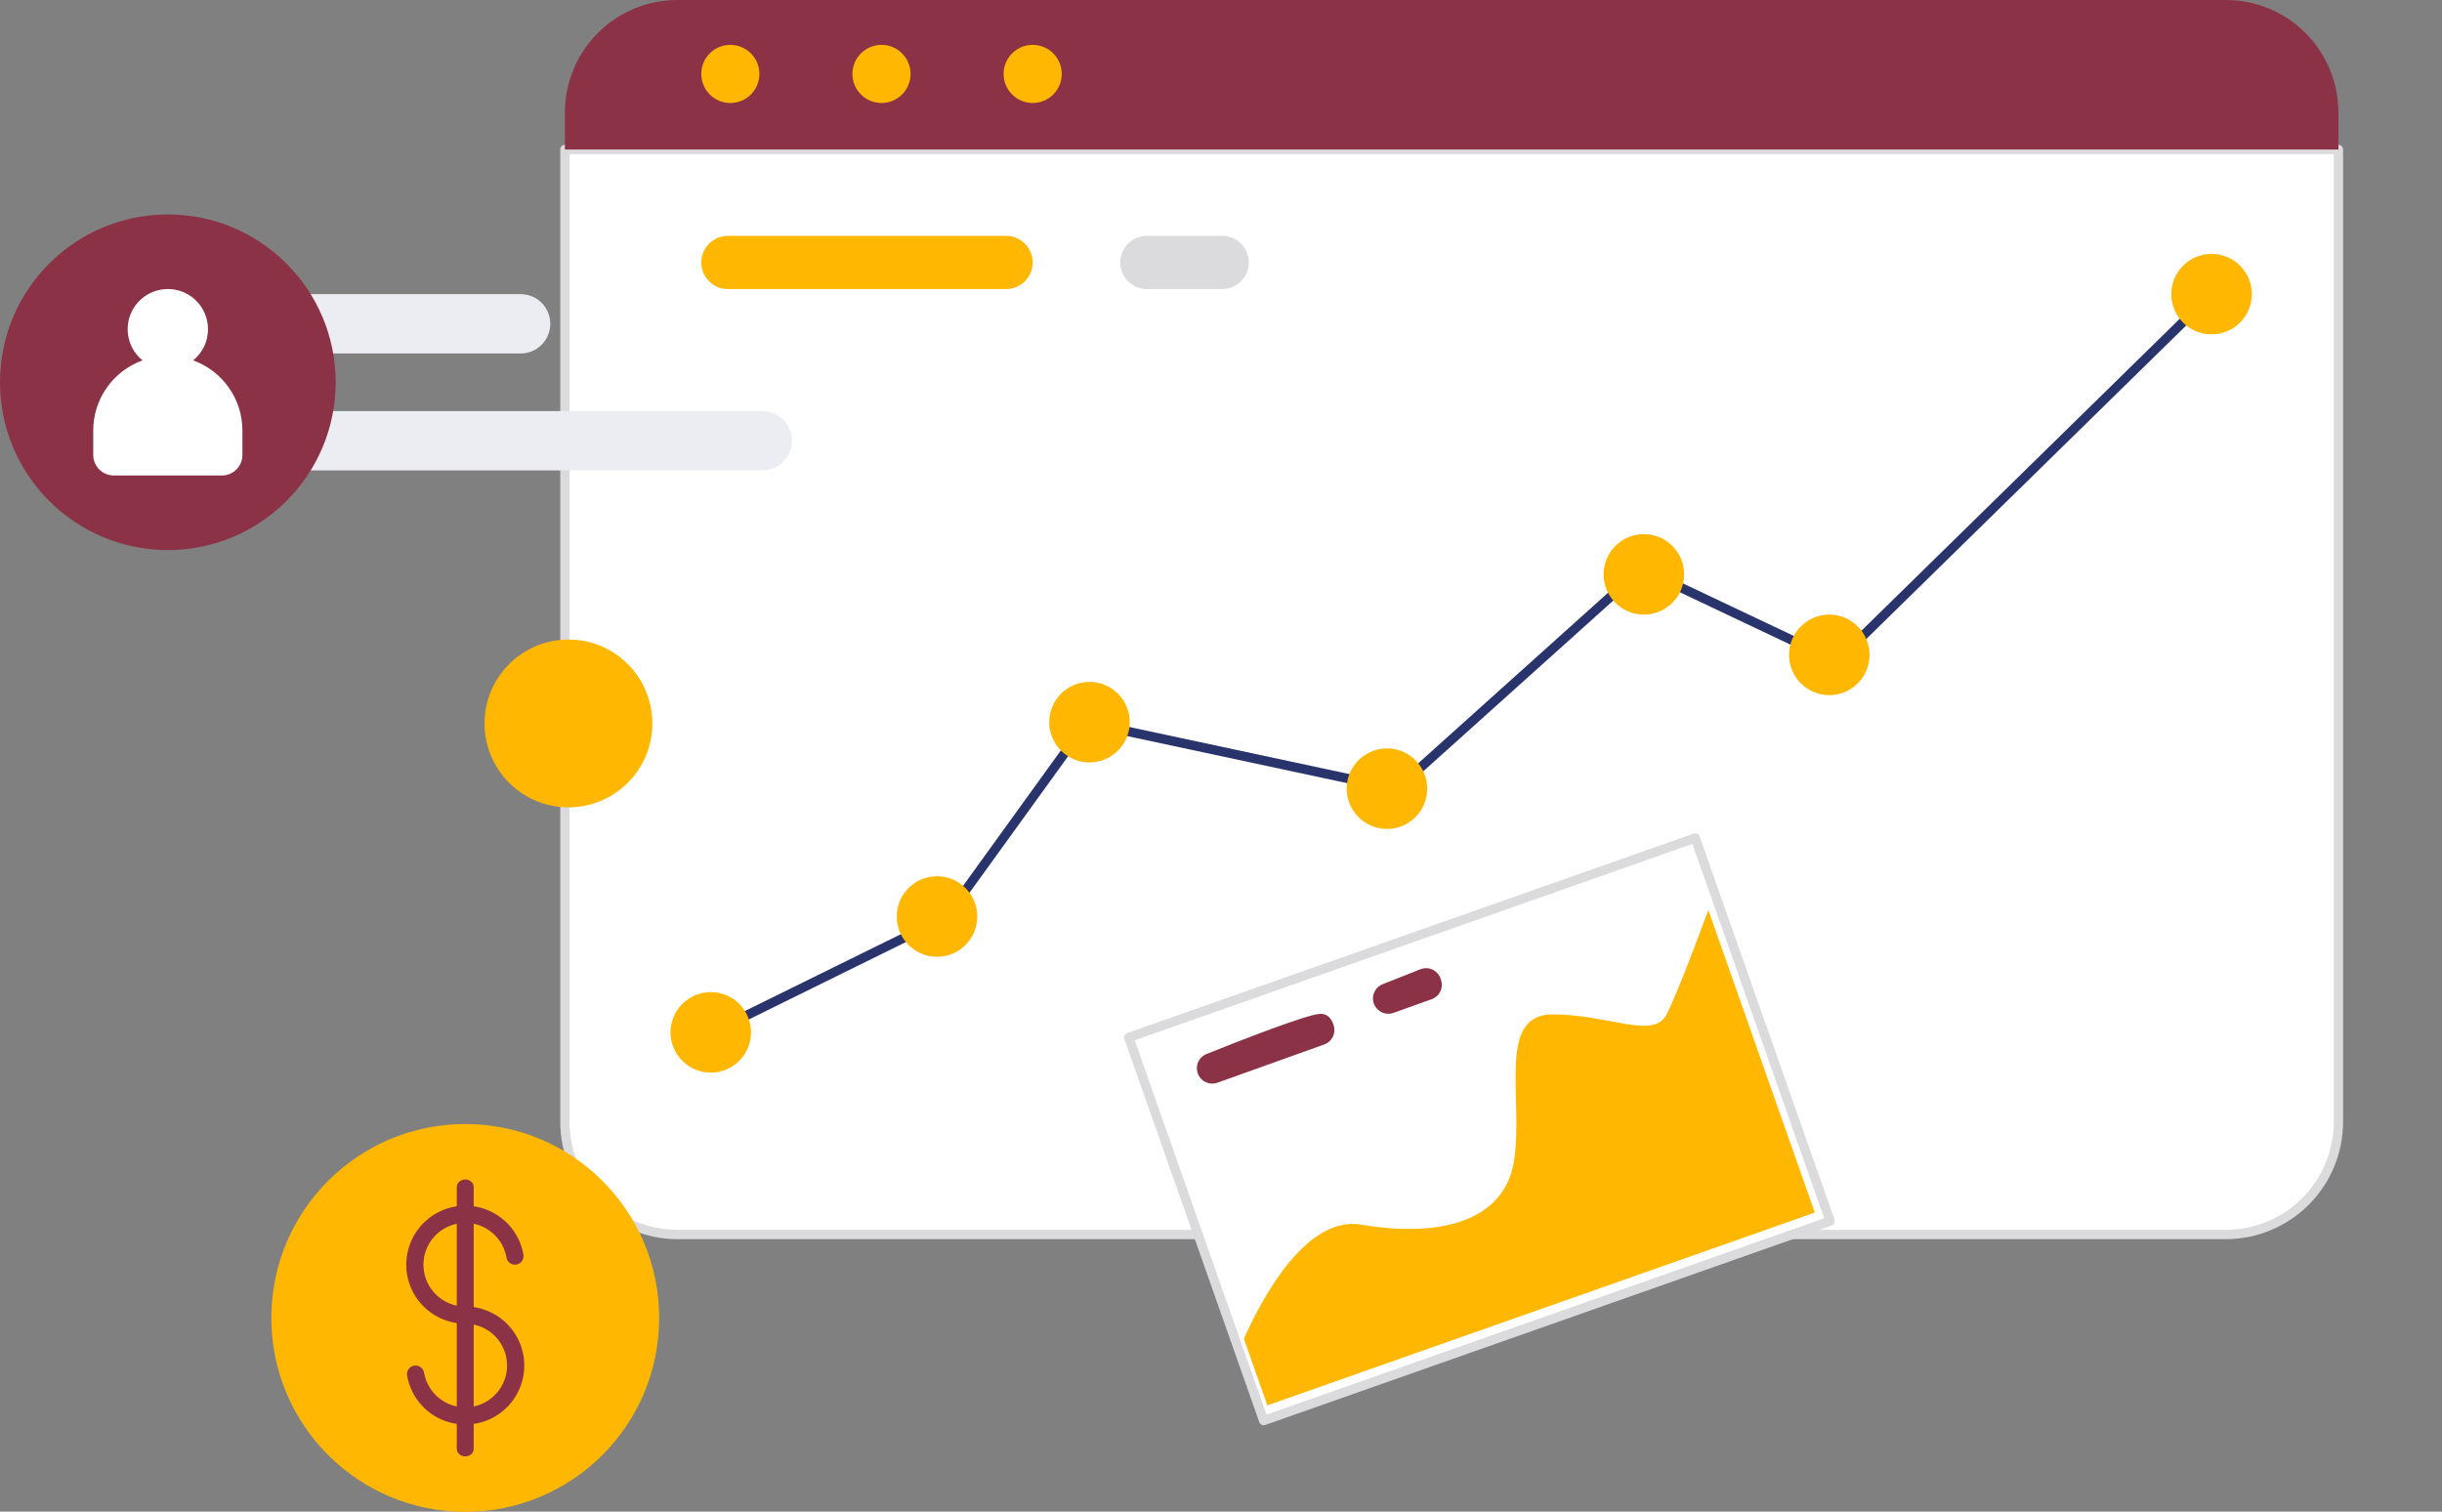
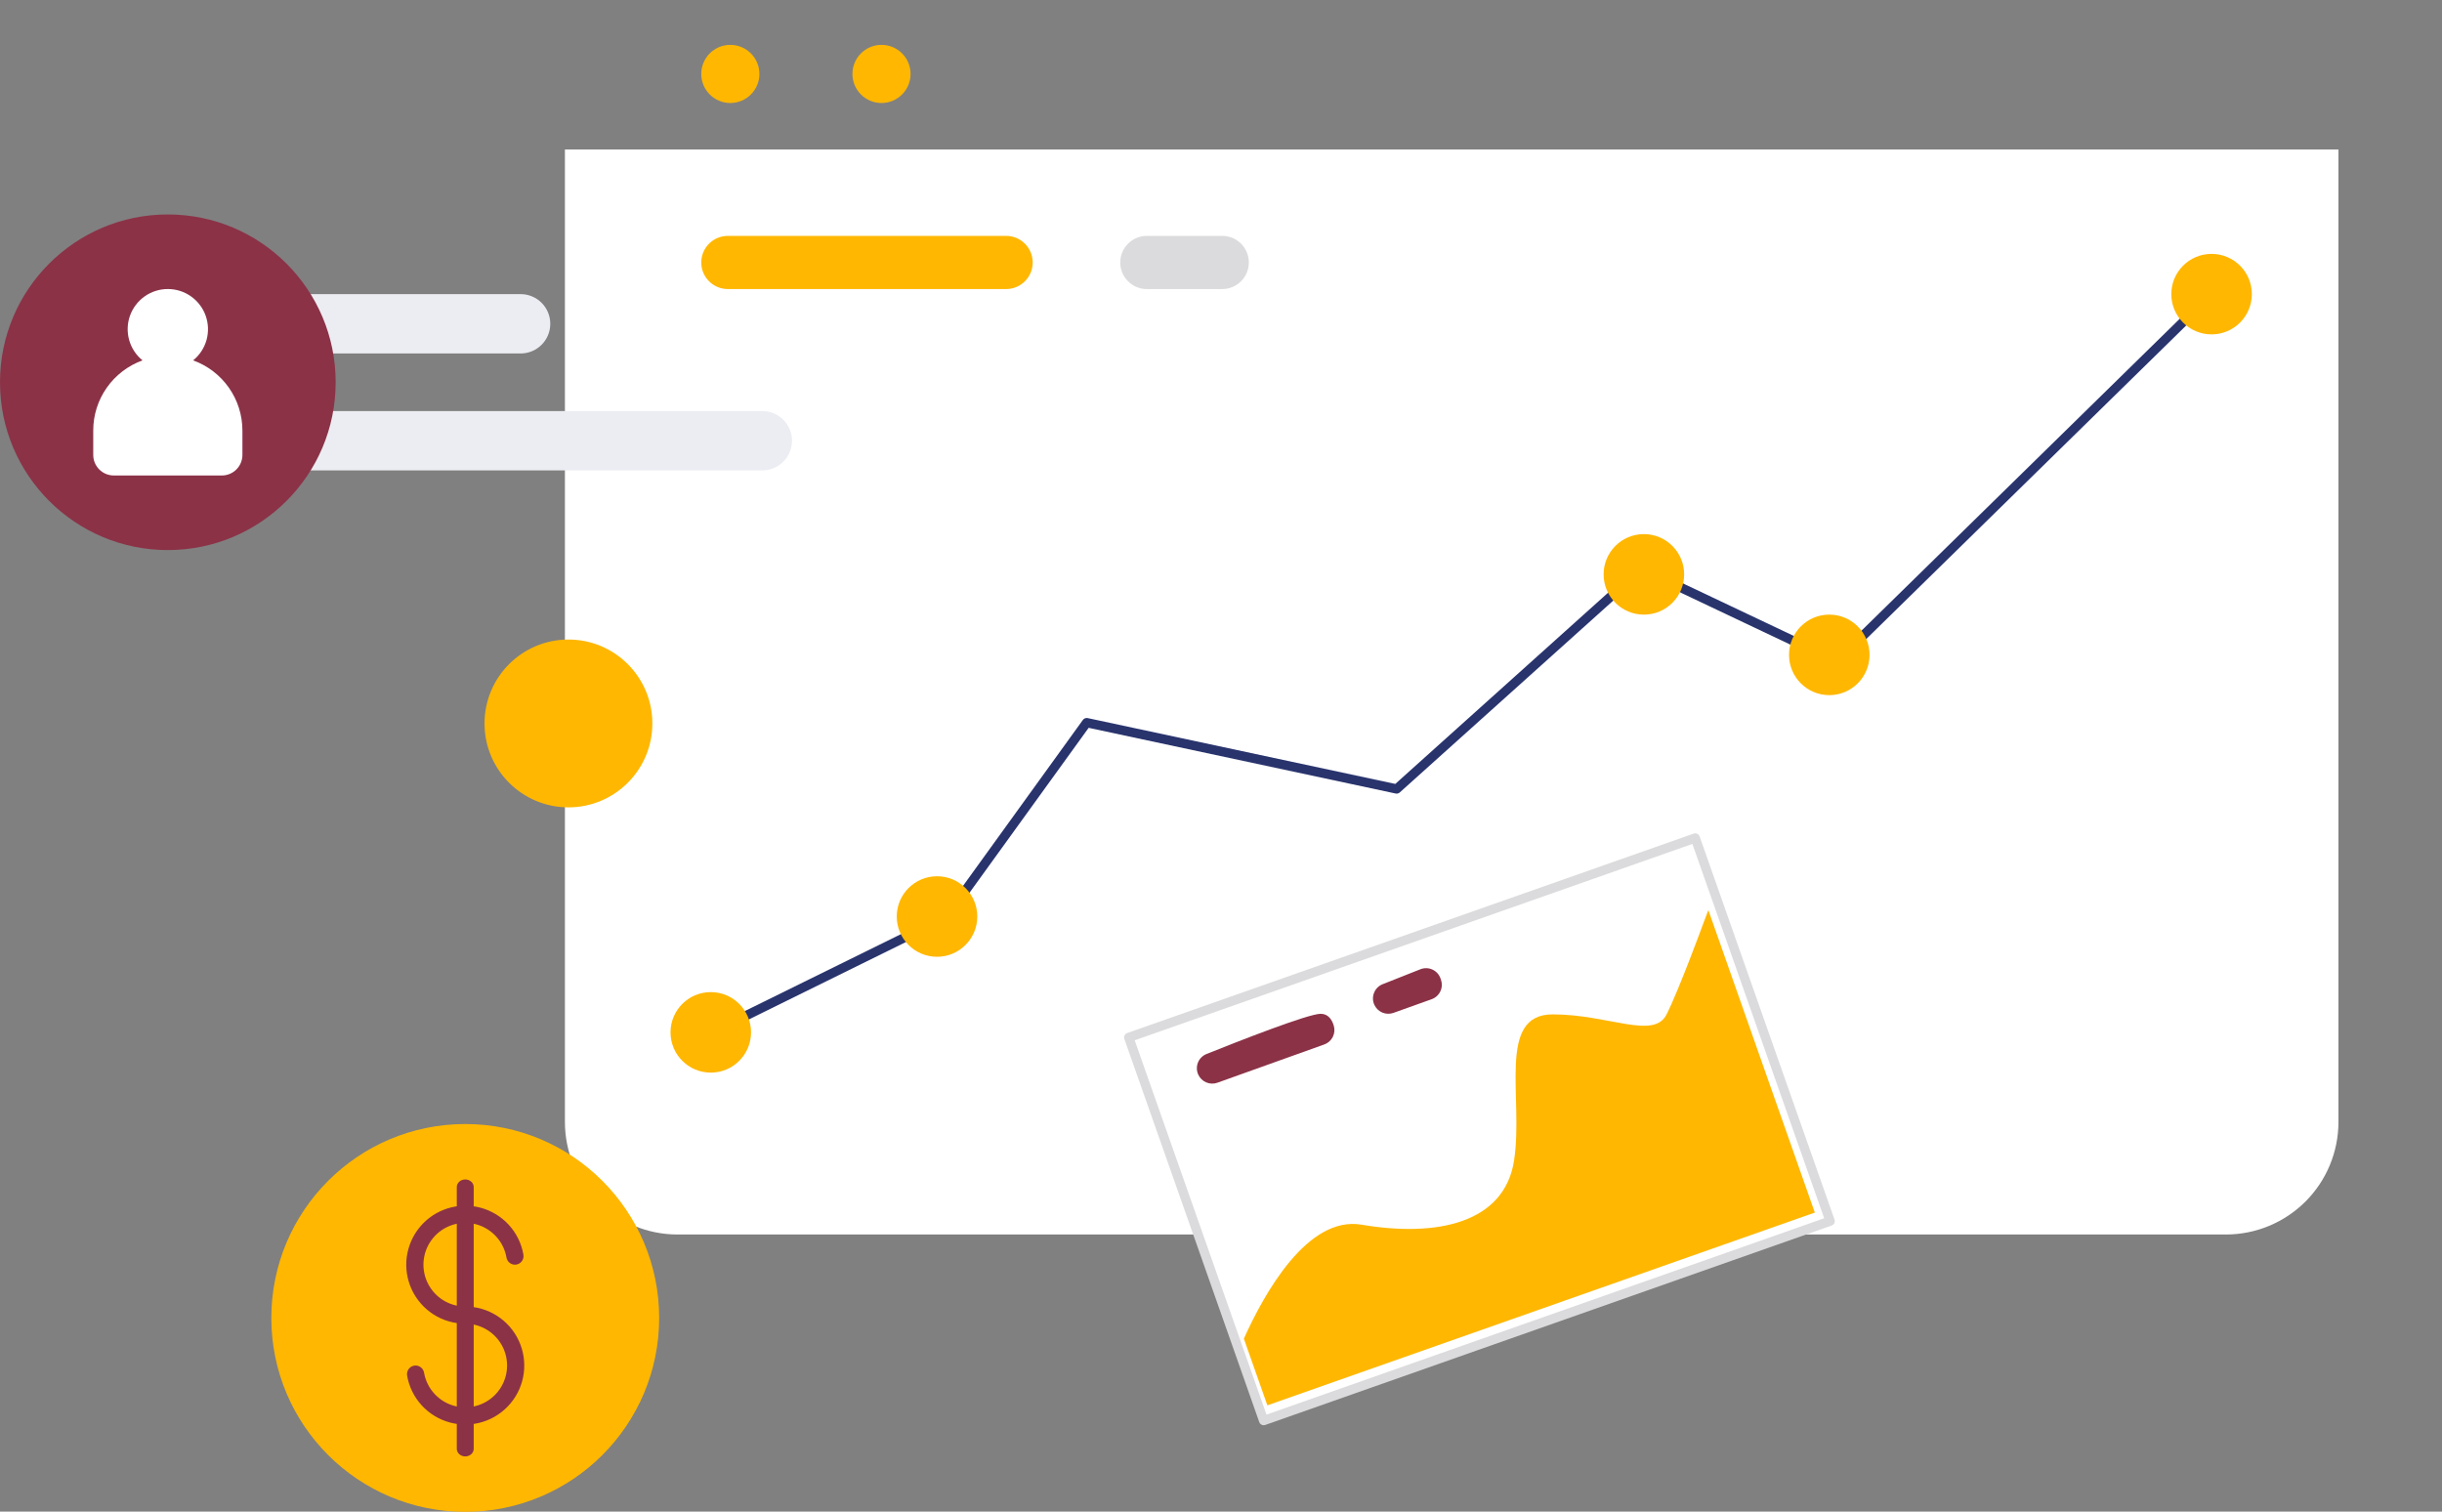
<svg xmlns="http://www.w3.org/2000/svg" width="126" height="78" viewBox="0 0 126 78" fill="none">
  <rect x="0" y="0" width="126" height="78" fill="#808080" stroke="none" />
  <g clip-path="url(#clip0_303_338)">
    <path d="M29.148 7.714V57.893C29.148 59.433 29.76 60.91 30.849 61.999C31.938 63.088 33.415 63.7 34.955 63.7H114.85C116.39 63.7 117.867 63.088 118.956 61.999C120.045 60.91 120.657 59.433 120.657 57.893V7.714H29.148Z" fill="white" />
-     <path d="M114.851 63.941H34.955C33.352 63.939 31.815 63.301 30.681 62.167C29.548 61.034 28.91 59.497 28.908 57.893V7.714C28.908 7.651 28.933 7.589 28.979 7.544C29.024 7.499 29.085 7.474 29.149 7.474H120.655C120.719 7.474 120.78 7.499 120.826 7.544C120.871 7.589 120.896 7.651 120.896 7.714V57.893C120.894 59.496 120.257 61.033 119.123 62.167C117.99 63.3 116.454 63.938 114.851 63.941ZM29.389 7.955V57.893C29.391 59.369 29.978 60.784 31.021 61.828C32.065 62.871 33.48 63.458 34.955 63.46H114.851C116.326 63.458 117.741 62.871 118.785 61.828C119.828 60.784 120.415 59.369 120.417 57.893V7.955H29.389Z" fill="#DBDBDD" />
-     <path d="M120.655 5.807C120.655 5.044 120.505 4.289 120.213 3.585C119.921 2.88 119.494 2.24 118.954 1.701C118.415 1.162 117.775 0.734 117.071 0.442C116.366 0.15 115.611 0 114.849 0H34.955C34.193 0 33.438 0.15 32.733 0.442C32.029 0.734 31.388 1.162 30.849 1.701C30.31 2.24 29.882 2.88 29.59 3.585C29.299 4.289 29.148 5.044 29.148 5.807V7.714H120.655V5.807Z" fill="#8B3247" />
    <path d="M94.429 63.01L65.201 73.302L63.947 69.74L58.24 53.533L87.469 43.241L88.743 46.86L94.429 63.01Z" fill="white" />
    <path d="M65.201 73.542C65.151 73.542 65.102 73.526 65.062 73.498C65.021 73.469 64.99 73.428 64.974 73.381L63.72 69.82L58.014 53.612C57.992 53.552 57.996 53.486 58.024 53.428C58.051 53.371 58.1 53.327 58.16 53.305L87.389 43.014C87.419 43.003 87.45 42.999 87.482 43C87.513 43.002 87.544 43.01 87.573 43.024C87.601 43.037 87.627 43.056 87.648 43.08C87.669 43.104 87.685 43.131 87.696 43.161L94.656 62.93C94.677 62.99 94.674 63.056 94.646 63.114C94.619 63.171 94.569 63.215 94.509 63.236L65.281 73.528C65.255 73.537 65.228 73.542 65.201 73.542ZM58.547 53.679L64.173 69.661L65.347 72.994L94.123 62.862L87.322 43.547L58.547 53.679Z" fill="#DBDBDD" />
    <path d="M93.639 62.569L65.392 72.515L64.18 69.075C65.225 66.749 67.461 62.719 70.252 63.194C74.146 63.855 77.625 63.11 78.122 59.88C78.618 56.649 77.211 52.342 80.11 52.342C83.009 52.342 85.329 53.664 85.992 52.342C86.654 51.019 87.897 47.618 87.897 47.618L88.146 46.962L93.639 62.569Z" fill="#FFB701" />
    <path d="M61.826 55.448C61.907 55.629 62.054 55.773 62.237 55.851C62.42 55.929 62.626 55.936 62.813 55.869L68.327 53.895C68.52 53.827 68.678 53.686 68.77 53.503C68.861 53.32 68.877 53.108 68.816 52.913C68.719 52.601 68.525 52.312 68.141 52.312C67.495 52.312 63.861 53.741 62.249 54.388C62.151 54.428 62.061 54.487 61.986 54.563C61.91 54.638 61.851 54.728 61.811 54.828C61.772 54.926 61.753 55.033 61.755 55.139C61.758 55.246 61.782 55.351 61.826 55.448Z" fill="#8B3247" />
    <path d="M70.912 51.847C70.994 52.028 71.141 52.171 71.323 52.248C71.506 52.326 71.711 52.331 71.898 52.265L73.87 51.559C73.968 51.524 74.058 51.47 74.135 51.4C74.212 51.33 74.275 51.245 74.319 51.151C74.363 51.057 74.389 50.955 74.394 50.851C74.398 50.748 74.383 50.644 74.348 50.546L74.323 50.48C74.288 50.381 74.232 50.29 74.161 50.212C74.089 50.135 74.003 50.072 73.907 50.029C73.811 49.985 73.707 49.961 73.602 49.958C73.496 49.955 73.391 49.974 73.293 50.012C72.572 50.293 71.85 50.579 71.337 50.786C71.238 50.825 71.148 50.885 71.072 50.961C70.997 51.036 70.937 51.126 70.898 51.226C70.858 51.325 70.839 51.431 70.841 51.538C70.843 51.645 70.867 51.75 70.912 51.847Z" fill="#8B3247" />
    <path d="M26.862 15.177H11.815C10.969 15.177 10.283 15.862 10.283 16.708C10.283 17.553 10.969 18.239 11.815 18.239H26.862C27.708 18.239 28.393 17.553 28.393 16.708C28.393 15.862 27.708 15.177 26.862 15.177Z" fill="#ECEDF2" />
    <path d="M39.334 21.211H11.815C10.969 21.211 10.283 21.897 10.283 22.742C10.283 23.588 10.969 24.273 11.815 24.273H39.334C40.18 24.273 40.865 23.588 40.865 22.742C40.865 21.897 40.18 21.211 39.334 21.211Z" fill="#ECEDF2" />
    <path d="M37.683 5.315C38.511 5.315 39.183 4.643 39.183 3.815C39.183 2.986 38.511 2.315 37.683 2.315C36.854 2.315 36.183 2.986 36.183 3.815C36.183 4.643 36.854 5.315 37.683 5.315Z" fill="#FFB701" />
    <path d="M45.483 5.315C46.312 5.315 46.983 4.643 46.983 3.815C46.983 2.986 46.312 2.315 45.483 2.315C44.655 2.315 43.983 2.986 43.983 3.815C43.983 4.643 44.655 5.315 45.483 5.315Z" fill="#FFB701" />
-     <path d="M53.283 5.315C54.112 5.315 54.783 4.643 54.783 3.815C54.783 2.986 54.112 2.315 53.283 2.315C52.455 2.315 51.783 2.986 51.783 3.815C51.783 4.643 52.455 5.315 53.283 5.315Z" fill="#FFB701" />
    <path d="M36.183 53.786C36.129 53.786 36.076 53.768 36.033 53.734C35.991 53.701 35.961 53.653 35.949 53.6C35.936 53.548 35.942 53.492 35.965 53.443C35.989 53.394 36.028 53.354 36.077 53.33L48.666 47.128L55.875 37.147C55.903 37.11 55.94 37.081 55.984 37.064C56.027 37.047 56.075 37.043 56.12 37.053L71.993 40.45L84.537 29.177C84.572 29.145 84.616 29.125 84.663 29.118C84.71 29.111 84.758 29.118 84.801 29.139L94.721 33.841L113.941 15.005C113.986 14.963 114.047 14.939 114.11 14.941C114.173 14.942 114.233 14.968 114.276 15.013C114.32 15.057 114.345 15.118 114.345 15.181C114.345 15.243 114.321 15.304 114.277 15.349L94.938 34.302C94.902 34.336 94.858 34.359 94.809 34.367C94.761 34.375 94.711 34.368 94.666 34.347L84.74 29.642L72.224 40.889C72.196 40.915 72.162 40.933 72.125 40.943C72.088 40.953 72.05 40.954 72.013 40.946L56.171 37.556L49.016 47.459C48.994 47.49 48.963 47.516 48.928 47.533L36.285 53.762C36.253 53.778 36.218 53.786 36.183 53.786Z" fill="#29346D" />
    <path d="M36.674 55.347C37.821 55.347 38.751 54.417 38.751 53.27C38.751 52.123 37.821 51.193 36.674 51.193C35.527 51.193 34.597 52.123 34.597 53.27C34.597 54.417 35.527 55.347 36.674 55.347Z" fill="#FFB701" />
    <path d="M48.348 49.37C49.495 49.37 50.425 48.44 50.425 47.293C50.425 46.145 49.495 45.215 48.348 45.215C47.2 45.215 46.27 46.145 46.27 47.293C46.27 48.44 47.2 49.37 48.348 49.37Z" fill="#FFB701" />
-     <path d="M56.214 39.341C57.361 39.341 58.291 38.411 58.291 37.264C58.291 36.116 57.361 35.186 56.214 35.186C55.067 35.186 54.137 36.116 54.137 37.264C54.137 38.411 55.067 39.341 56.214 39.341Z" fill="#FFB701" />
-     <path d="M71.564 42.773C72.711 42.773 73.641 41.843 73.641 40.695C73.641 39.548 72.711 38.618 71.564 38.618C70.416 38.618 69.486 39.548 69.486 40.695C69.486 41.843 70.416 42.773 71.564 42.773Z" fill="#FFB701" />
    <path d="M84.819 31.715C85.967 31.715 86.897 30.785 86.897 29.637C86.897 28.49 85.967 27.56 84.819 27.56C83.672 27.56 82.742 28.49 82.742 29.637C82.742 30.785 83.672 31.715 84.819 31.715Z" fill="#FFB701" />
    <path d="M94.386 35.869C95.533 35.869 96.463 34.939 96.463 33.791C96.463 32.644 95.533 31.714 94.386 31.714C93.239 31.714 92.309 32.644 92.309 33.791C92.309 34.939 93.239 35.869 94.386 35.869Z" fill="#FFB701" />
    <path d="M114.11 17.254C115.258 17.254 116.188 16.324 116.188 15.177C116.188 14.03 115.258 13.1 114.11 13.1C112.963 13.1 112.033 14.03 112.033 15.177C112.033 16.324 112.963 17.254 114.11 17.254Z" fill="#FFB701" />
    <path d="M113.792 49.546H101.286C101.021 49.546 100.806 49.761 100.806 50.026V50.027C100.806 50.292 101.021 50.507 101.286 50.507H113.792C114.057 50.507 114.273 50.292 114.273 50.027V50.026C114.273 49.761 114.057 49.546 113.792 49.546Z" fill="white" />
    <path d="M113.792 51.899H98.638C98.372 51.899 98.157 52.114 98.157 52.38V52.38C98.157 52.645 98.372 52.861 98.638 52.861H113.792C114.057 52.861 114.273 52.645 114.273 52.38V52.38C114.273 52.114 114.057 51.899 113.792 51.899Z" fill="white" />
    <path d="M108.23 54.252H98.638C98.372 54.252 98.157 54.467 98.157 54.733V54.733C98.157 54.999 98.372 55.214 98.638 55.214H108.23C108.495 55.214 108.711 54.999 108.711 54.733V54.733C108.711 54.467 108.495 54.252 108.23 54.252Z" fill="white" />
    <path d="M51.913 12.172H37.554C36.797 12.172 36.183 12.786 36.183 13.544C36.183 14.301 36.797 14.915 37.554 14.915H51.913C52.67 14.915 53.284 14.301 53.284 13.544C53.284 12.786 52.67 12.172 51.913 12.172Z" fill="#FFB701" />
    <path d="M63.065 12.172H59.173C58.416 12.172 57.802 12.786 57.802 13.544C57.802 14.301 58.416 14.915 59.173 14.915H63.065C63.822 14.915 64.436 14.301 64.436 13.544C64.436 12.786 63.822 12.172 63.065 12.172Z" fill="#DBDBDD" />
    <path d="M24.006 78.011C29.532 78.011 34.011 73.532 34.011 68.006C34.011 62.48 29.532 58 24.006 58C18.48 58 14 62.48 14 68.006C14 73.532 18.48 78.011 24.006 78.011Z" fill="#FFB701" />
    <path d="M24.006 67.416C23.595 67.416 23.193 67.298 22.846 67.078C22.5 66.857 22.224 66.541 22.05 66.169C21.877 65.797 21.814 65.382 21.867 64.975C21.921 64.568 22.09 64.184 22.355 63.87C22.619 63.555 22.967 63.323 23.359 63.2C23.751 63.076 24.17 63.068 24.567 63.174C24.964 63.281 25.322 63.499 25.599 63.802C25.876 64.105 26.061 64.481 26.132 64.886C26.149 64.989 26.203 65.084 26.283 65.152C26.363 65.22 26.464 65.257 26.569 65.258C26.634 65.258 26.698 65.244 26.757 65.216C26.815 65.189 26.867 65.149 26.909 65.099C26.951 65.049 26.981 64.991 26.998 64.929C27.015 64.866 27.017 64.801 27.006 64.737C26.907 64.165 26.647 63.634 26.256 63.206C25.865 62.778 25.36 62.47 24.8 62.319C24.24 62.167 23.649 62.179 23.096 62.353C22.542 62.526 22.05 62.854 21.677 63.298C21.303 63.742 21.065 64.283 20.988 64.858C20.912 65.432 21.002 66.017 21.246 66.543C21.491 67.068 21.881 67.513 22.369 67.825C22.858 68.137 23.426 68.302 24.006 68.303C24.417 68.303 24.819 68.42 25.166 68.641C25.512 68.862 25.788 69.177 25.962 69.549C26.135 69.922 26.199 70.336 26.145 70.743C26.091 71.151 25.922 71.534 25.658 71.849C25.393 72.163 25.045 72.396 24.653 72.519C24.261 72.642 23.842 72.651 23.445 72.544C23.048 72.438 22.69 72.22 22.413 71.916C22.136 71.613 21.951 71.237 21.88 70.833C21.863 70.729 21.809 70.635 21.73 70.567C21.649 70.499 21.548 70.461 21.443 70.46C21.378 70.461 21.314 70.475 21.256 70.502C21.197 70.53 21.145 70.57 21.103 70.62C21.062 70.669 21.031 70.727 21.015 70.79C20.998 70.852 20.995 70.918 21.006 70.982C21.105 71.553 21.365 72.084 21.756 72.513C22.147 72.941 22.652 73.249 23.212 73.4C23.771 73.552 24.363 73.54 24.916 73.366C25.47 73.193 25.962 72.865 26.335 72.421C26.709 71.978 26.948 71.436 27.024 70.862C27.1 70.287 27.011 69.702 26.766 69.176C26.521 68.651 26.132 68.206 25.643 67.894C25.154 67.582 24.586 67.416 24.006 67.416V67.416Z" fill="#8B3247" />
    <path d="M24.006 60.86C23.765 60.86 23.569 61.036 23.569 61.253V74.758C23.569 74.975 23.765 75.151 24.006 75.151C24.247 75.151 24.442 74.975 24.442 74.758V61.253C24.442 61.036 24.247 60.86 24.006 60.86Z" fill="#8B3247" />
    <path d="M29.33 41.66C31.721 41.66 33.66 39.721 33.66 37.33C33.66 34.939 31.721 33 29.33 33C26.939 33 25 34.939 25 37.33C25 39.721 26.939 41.66 29.33 41.66Z" fill="#FFB701" />
    <path d="M8.659 28.384C13.442 28.384 17.319 24.508 17.319 19.725C17.319 14.943 13.442 11.066 8.659 11.066C3.877 11.066 0 14.943 0 19.725C0 24.508 3.877 28.384 8.659 28.384Z" fill="#8B3247" />
    <path d="M9.965 18.595C10.298 18.326 10.539 17.959 10.655 17.547C10.771 17.135 10.756 16.697 10.613 16.293C10.47 15.89 10.205 15.54 9.855 15.293C9.506 15.046 9.088 14.914 8.66 14.914C8.231 14.914 7.814 15.046 7.464 15.293C7.114 15.54 6.85 15.89 6.706 16.293C6.563 16.697 6.549 17.135 6.665 17.547C6.78 17.959 7.021 18.326 7.354 18.595C6.609 18.864 5.965 19.356 5.51 20.004C5.054 20.652 4.81 21.425 4.811 22.217V23.474C4.811 23.756 4.923 24.025 5.122 24.224C5.321 24.423 5.59 24.535 5.872 24.535H11.447C11.729 24.535 11.998 24.423 12.197 24.224C12.396 24.025 12.508 23.756 12.508 23.474V22.217C12.508 21.425 12.264 20.652 11.809 20.004C11.354 19.356 10.71 18.864 9.965 18.595Z" fill="white" />
  </g>
  <defs>
    <clipPath id="clip0_303_338">
      <rect width="126" height="78" fill="white" />
    </clipPath>
  </defs>
</svg>